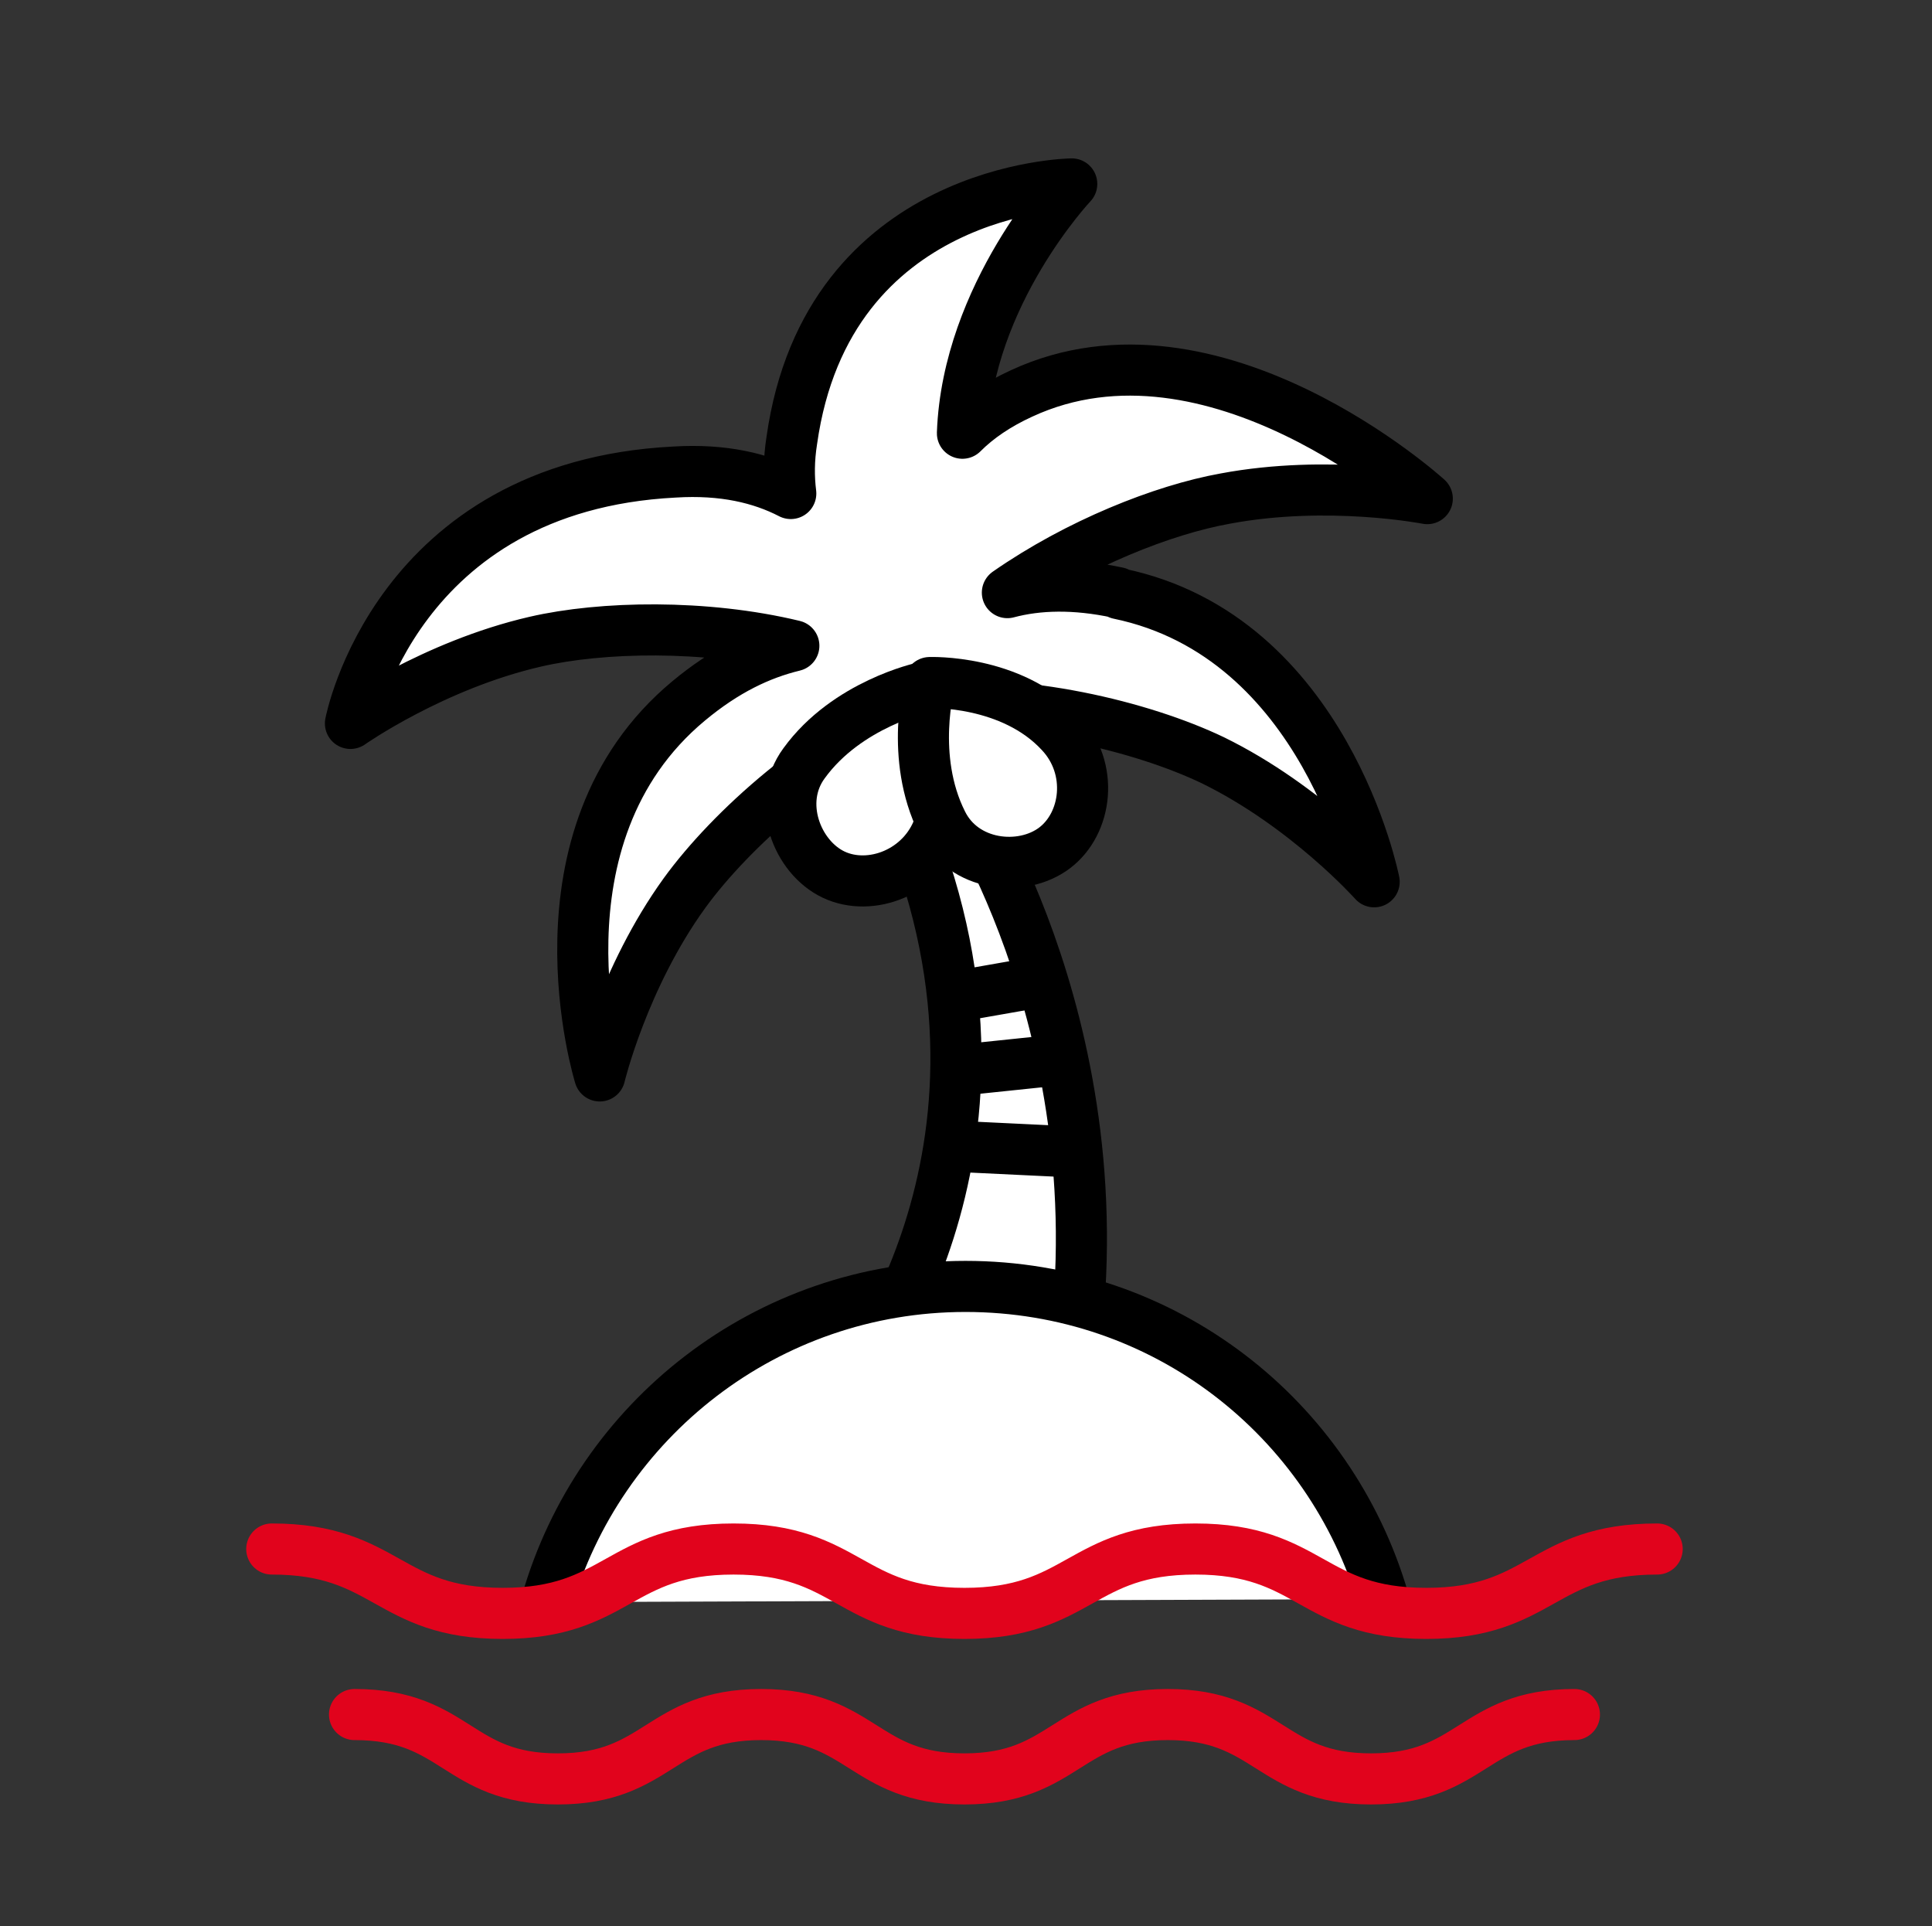
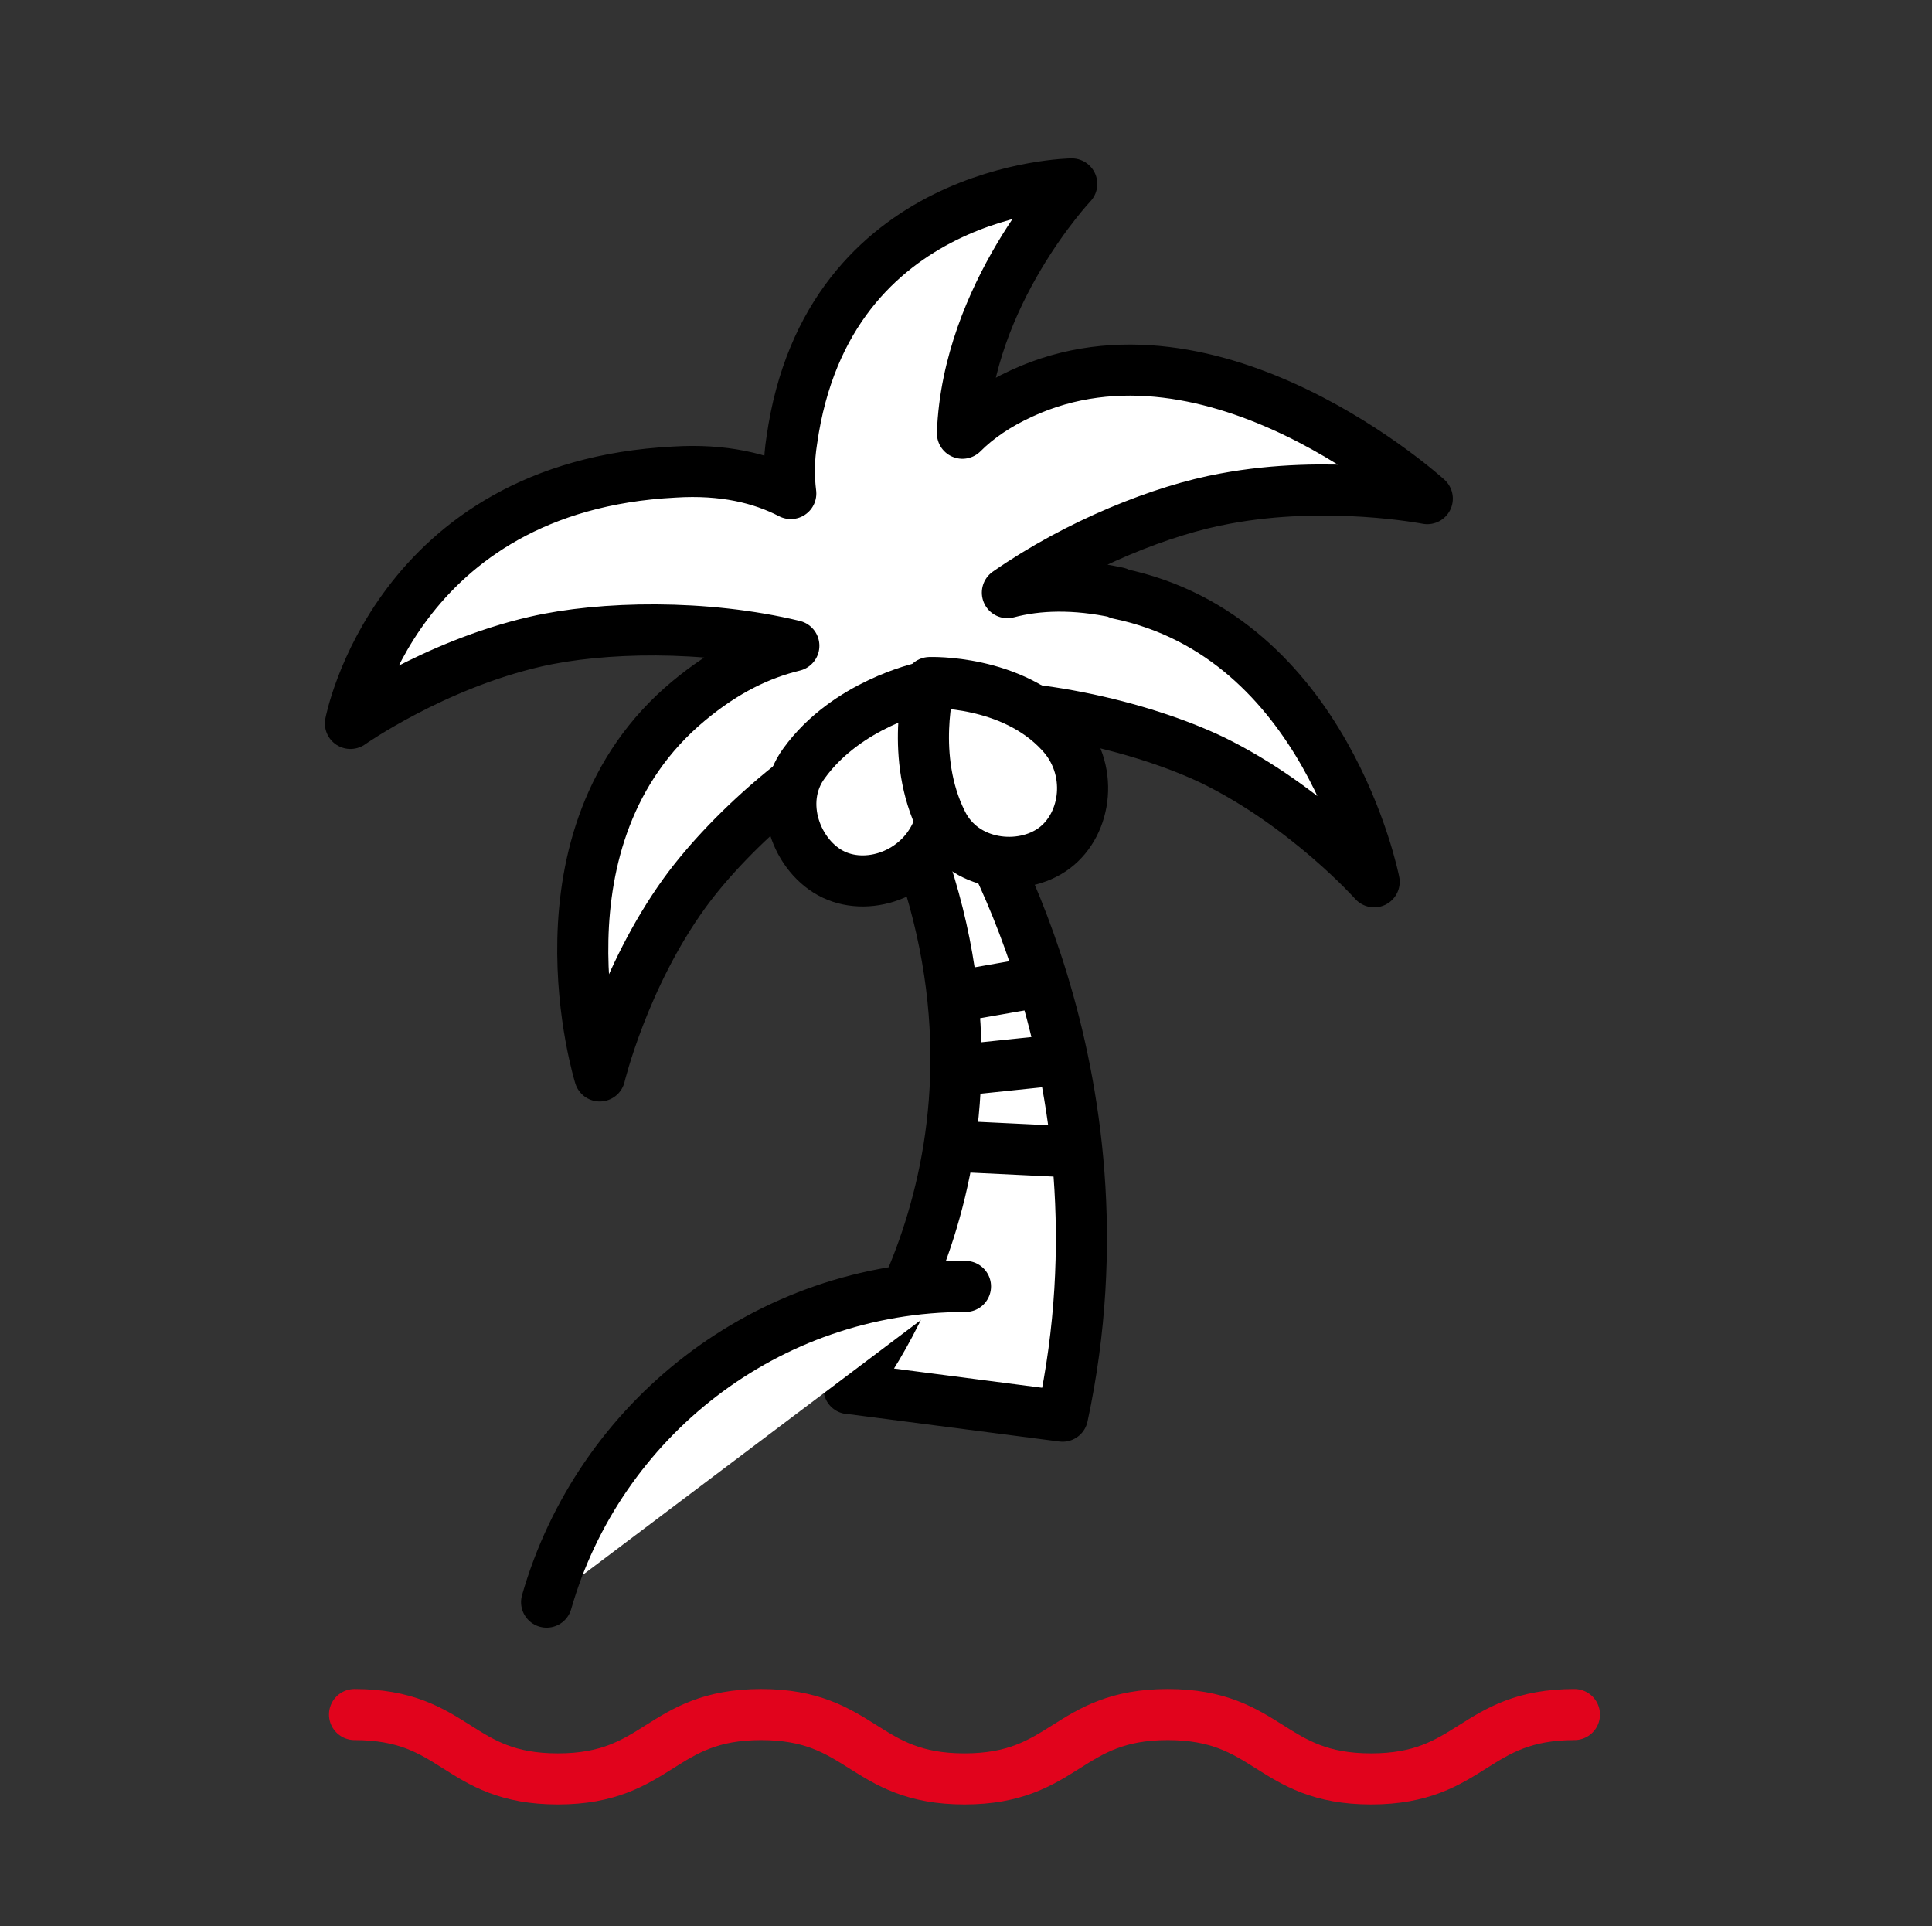
<svg xmlns="http://www.w3.org/2000/svg" id="_レイヤー_1" version="1.1" viewBox="0 0 189.1 188.5">
  <rect x="0" y="0" width="189.1" height="188.5" fill="#333333" stroke="none" />
  <defs>
    <style>
      .st0, .st1 {
        fill: none;
      }

      .st0, .st1, .st2 {
        stroke-linecap: round;
        stroke-linejoin: round;
        stroke-width: 5px;
      }

      .st0, .st2 {
        stroke: #000;
      }

      .st3, .st2 {
        fill: #fff;
      }

      .st1 {
        stroke: #e1031c;
      }
    </style>
  </defs>
  <path class="st2" d="M83.1,135.9s19-22.8,5.8-55.3l5.7-1.7s16.7,25.7,9.4,59.7l-20.8-2.7Z" />
-   <path class="st2" d="M53.5,156.8c5.1-17.8,21.5-30.9,41-30.9s35.7,12.9,40.9,30.6" />
-   <path class="st1" d="M26.6,151.6c11.3,0,11.3,6.3,22.6,6.3s11.3-6.3,22.6-6.3,11.3,6.3,22.6,6.3,11.3-6.3,22.6-6.3,11.3,6.3,22.6,6.3,11.3-6.3,22.6-6.3" />
+   <path class="st2" d="M53.5,156.8c5.1-17.8,21.5-30.9,41-30.9" />
  <path class="st1" d="M34.7,167.8c10,0,10,6.3,19.9,6.3s10-6.3,19.9-6.3,10,6.3,19.9,6.3,10-6.3,19.9-6.3,10,6.3,19.9,6.3,10-6.3,19.9-6.3" />
  <line class="st0" x1="100" y1="96.4" x2="94.3" y2="97.4" />
  <line class="st0" x1="104.2" y1="112.7" x2="93.8" y2="112.2" />
  <line class="st0" x1="103.9" y1="103.7" x2="94.3" y2="104.7" />
  <g>
    <path class="st3" d="M109.4,58c-4.2-.9-7.8-.8-10.8,0,6.9-4.8,15.2-8.1,21.3-9.2,10.1-1.9,19.8,0,19.8,0,0,0-20.9-19-39.7-10.3-2.4,1.1-4.3,2.4-5.8,3.9.5-13.6,10.7-24.4,10.7-24.4,0,0-23.9.3-27.4,25.1-.3,1.9-.3,3.6-.1,5.2-2.9-1.5-6.6-2.4-11.4-2.1-27.3,1.4-31.7,24.6-31.7,24.6,0,0,8.1-5.7,18.1-8,6.5-1.5,16.6-1.7,25.3.4-3.3.8-6.7,2.4-10.3,5.4-16,13.3-8.7,36.7-8.7,36.7,0,0,2.3-9.6,8.3-17.9,4.5-6.2,13.5-14.3,22.9-18.1,0,0,0,0,.1,0,10-1.1,21.8,1.8,28.7,5.1,9.2,4.5,15.8,11.9,15.8,11.9,0,0-4.7-24-25-28.2Z" />
    <path class="st0" d="M109.4,58c-4.2-.9-7.8-.8-10.8,0,6.9-4.8,15.2-8.1,21.3-9.2,10.1-1.9,19.8,0,19.8,0,0,0-20.9-19-39.7-10.3-2.4,1.1-4.3,2.4-5.8,3.9.5-13.6,10.7-24.4,10.7-24.4,0,0-23.9.3-27.4,25.1-.3,1.9-.3,3.6-.1,5.2-2.9-1.5-6.6-2.4-11.4-2.1-27.3,1.4-31.7,24.6-31.7,24.6,0,0,8.1-5.7,18.1-8,6.5-1.5,16.6-1.7,25.3.4-3.3.8-6.7,2.4-10.3,5.4-16,13.3-8.7,36.7-8.7,36.7,0,0,2.3-9.6,8.3-17.9,4.5-6.2,13.5-14.3,22.9-18.1,0,0,0,0,.1,0,10-1.1,21.8,1.8,28.7,5.1,9.2,4.5,15.8,11.9,15.8,11.9,0,0-4.7-24-25-28.2Z" />
  </g>
  <path class="st2" d="M91.9,80.9c-1.6,4.5-6.7,6.4-10.3,4.7-3.6-1.7-5.7-7.1-2.9-10.9,4.2-5.8,11.6-7.4,11.6-7.4,0,0,3.9,7,1.6,13.6Z" />
  <path class="st2" d="M103.8,71.7c3.3,3.5,2.6,8.9-.6,11.3-3.2,2.4-8.9,1.8-11-2.5-3.2-6.4-1.2-13.7-1.2-13.7,0,0,8-.3,12.8,4.9Z" />
</svg>